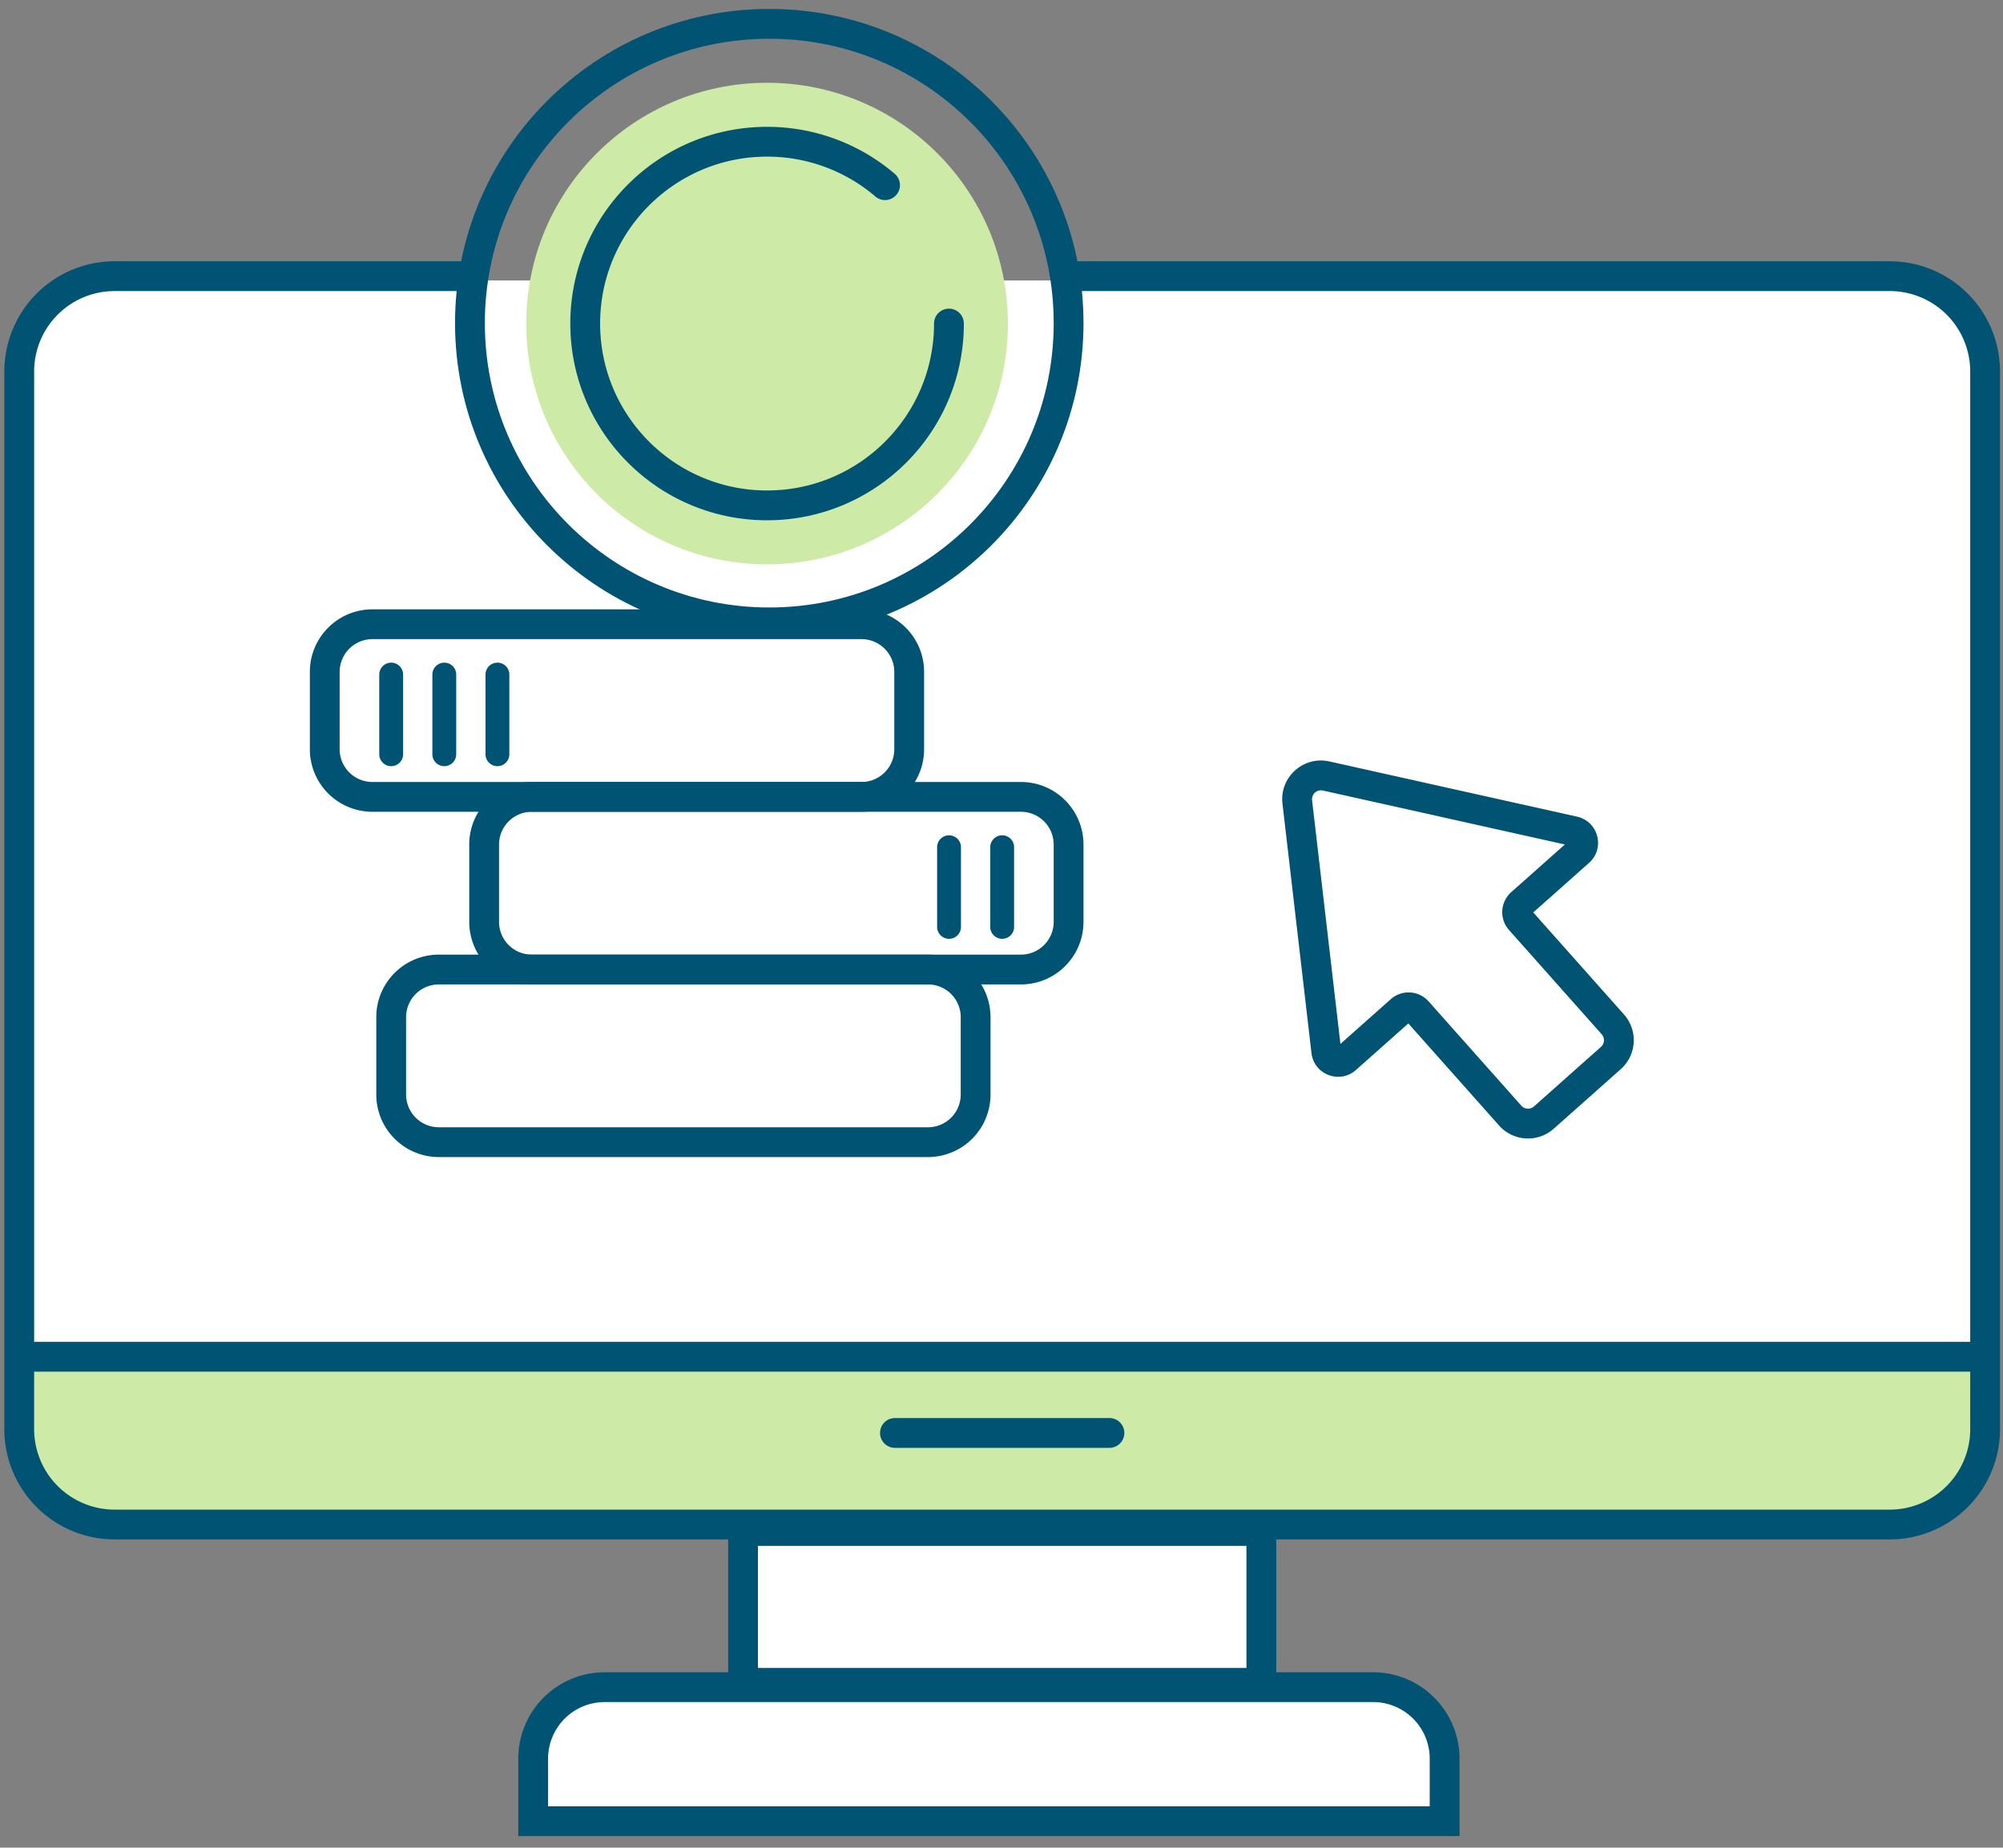
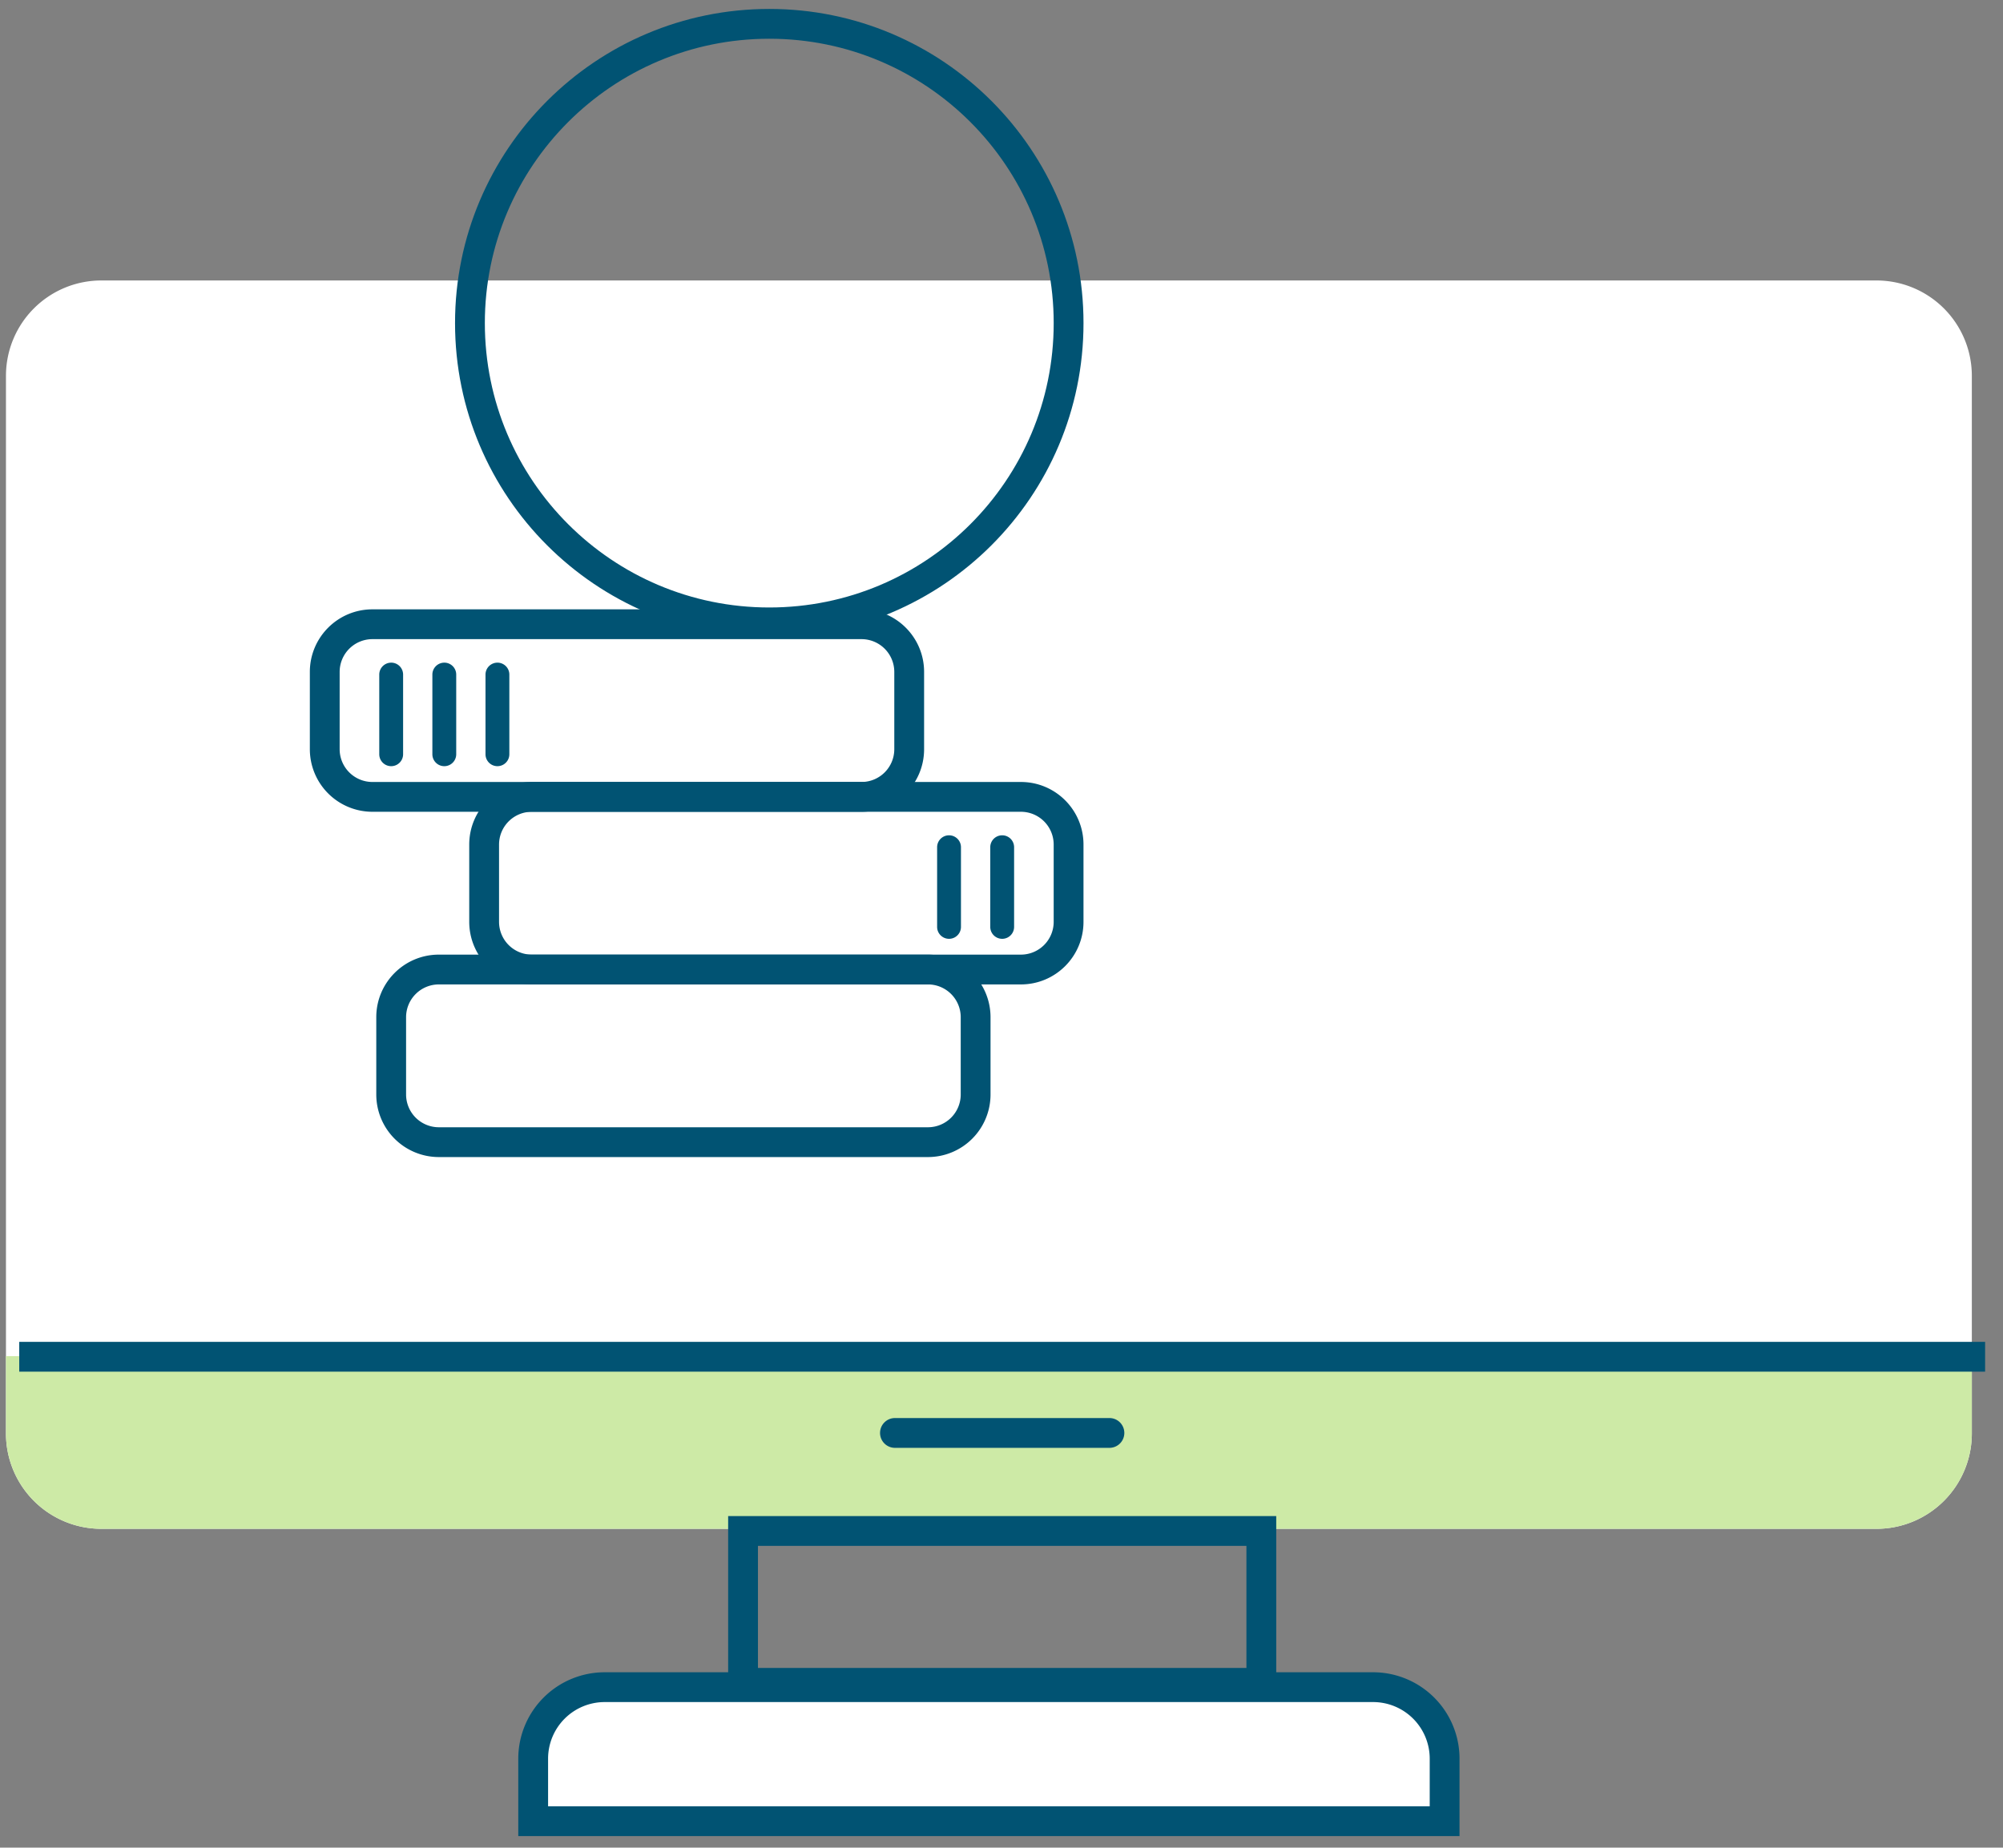
<svg xmlns="http://www.w3.org/2000/svg" width="168" height="155" viewBox="0 0 168 155" fill="none">
  <rect x="0" y="0" width="168" height="155" fill="#808080" stroke="none" />
  <g id="Group 50">
    <path id="Rectangle 22" d="M165.386 120.254V31.529a8 8 0 00-8-8H8.5a8 8 0 00-8 8v88.725a8 8 0 008 8h148.886a8 8 0 008-8z" fill="#fff" />
    <g id="Group 52">
      <path id="Ellipse 5 (Stroke)" fill-rule="evenodd" clip-rule="evenodd" d="M64.522 3.25c-13.175 0-23.856 10.68-23.856 23.856 0 13.175 10.68 23.856 23.856 23.856 13.175 0 23.856-10.68 23.856-23.856 0-13.175-10.68-23.856-23.856-23.856zM38.166 27.106C38.166 12.55 49.966.75 64.522.75c14.556 0 26.356 11.8 26.356 26.356 0 14.556-11.8 26.356-26.356 26.356-14.556 0-26.356-11.8-26.356-26.356z" fill="#015373" />
-       <path id="Ellipse 6" d="M84.536 27.144c0 11.156-9.044 20.2-20.2 20.2-11.157 0-20.2-9.044-20.2-20.2 0-11.156 9.043-20.2 20.2-20.2 11.156 0 20.2 9.044 20.2 20.2z" fill="#CDEAA6" />
-       <path id="Ellipse 7 (Stroke)" fill-rule="evenodd" clip-rule="evenodd" d="M64.338 13.14c-7.733 0-14.003 6.27-14.003 14.003 0 7.734 6.27 14.003 14.003 14.003 7.734 0 14.004-6.27 14.004-14.003a1.25 1.25 0 012.5 0c0 9.115-7.39 16.503-16.504 16.503s-16.503-7.388-16.503-16.503c0-9.114 7.389-16.503 16.503-16.503a16.45 16.45 0 0110.706 3.942 1.25 1.25 0 11-1.623 1.902 13.943 13.943 0 00-9.083-3.344z" fill="#015373" />
    </g>
    <path id="Rectangle 27" d="M165.386 120.255v-6.484H.5v6.484a8 8 0 008 8h148.886a8 8 0 008-8z" fill="#CDEAA6" />
-     <path id="Rectangle 26 (Stroke)" fill-rule="evenodd" clip-rule="evenodd" d="M9.614 24.418a6.75 6.75 0 00-6.75 6.75v88.725a6.75 6.75 0 006.75 6.75H158.5a6.75 6.75 0 006.75-6.75V31.168a6.75 6.75 0 00-6.75-6.75H89.597v-2.5H158.5a9.25 9.25 0 019.25 9.25v88.725a9.25 9.25 0 01-9.25 9.25H9.614a9.25 9.25 0 01-9.25-9.25V31.168a9.25 9.25 0 019.25-9.25H39.22v2.5H9.614z" fill="#015373" />
    <path id="Rectangle 13 (Stroke)" fill-rule="evenodd" clip-rule="evenodd" d="M31.56 85.334c0-2.9 2.35-5.25 5.25-5.25h41.02a5.25 5.25 0 015.25 5.25v6.483a5.25 5.25 0 01-5.25 5.25H36.81a5.25 5.25 0 01-5.25-5.25v-6.483zm5.25-2.75a2.75 2.75 0 00-2.75 2.75v6.483a2.75 2.75 0 002.75 2.75h41.02a2.75 2.75 0 002.75-2.75v-6.483a2.75 2.75 0 00-2.75-2.75H36.81z" fill="#015373" />
    <path id="Rectangle 29 (Stroke)" fill-rule="evenodd" clip-rule="evenodd" d="M25.988 56.368c0-2.9 2.35-5.25 5.25-5.25h41.02c2.9 0 5.25 2.35 5.25 5.25v6.483c0 2.9-2.35 5.25-5.25 5.25h-41.02a5.25 5.25 0 01-5.25-5.25v-6.483zm5.25-2.75a2.75 2.75 0 00-2.75 2.75v6.483a2.75 2.75 0 002.75 2.75h41.02a2.75 2.75 0 002.75-2.75v-6.483a2.75 2.75 0 00-2.75-2.75h-41.02z" fill="#015373" />
    <path id="Vector 11 (Stroke)" fill-rule="evenodd" clip-rule="evenodd" d="M32.81 55.59a1 1 0 011 1v6.685a1 1 0 11-2 0v-6.684a1 1 0 011-1z" fill="#015373" />
    <path id="Vector 12 (Stroke)" fill-rule="evenodd" clip-rule="evenodd" d="M37.265 55.59a1 1 0 011 1v6.685a1 1 0 11-2 0v-6.684a1 1 0 011-1z" fill="#015373" />
    <path id="Vector 13 (Stroke)" fill-rule="evenodd" clip-rule="evenodd" d="M41.721 55.59a1 1 0 011 1v6.685a1 1 0 11-2 0v-6.684a1 1 0 011-1z" fill="#015373" />
    <path id="Vector 14 (Stroke)" fill-rule="evenodd" clip-rule="evenodd" d="M79.6 70.074a1 1 0 011 1v6.684a1 1 0 11-2 0v-6.684a1 1 0 011-1z" fill="#015373" />
    <path id="Vector 15 (Stroke)" fill-rule="evenodd" clip-rule="evenodd" d="M84.057 70.074a1 1 0 011 1v6.684a1 1 0 11-2 0v-6.684a1 1 0 011-1z" fill="#015373" />
    <path id="Rectangle 28 (Stroke)" fill-rule="evenodd" clip-rule="evenodd" d="M39.357 70.851c0-2.9 2.35-5.25 5.25-5.25h41.02c2.9 0 5.25 2.35 5.25 5.25v6.483c0 2.9-2.35 5.25-5.25 5.25h-41.02a5.25 5.25 0 01-5.25-5.25v-6.483zm5.25-2.75a2.75 2.75 0 00-2.75 2.75v6.483a2.75 2.75 0 002.75 2.75h41.02a2.75 2.75 0 002.75-2.75v-6.483a2.75 2.75 0 00-2.75-2.75h-41.02z" fill="#015373" />
-     <path id="Rectangle 23 (Stroke)" fill-rule="evenodd" clip-rule="evenodd" d="M110.958 66.318a.75.75 0 00-.908.818l2.377 20.44 4.223-3.753a2.25 2.25 0 013.176.187l7.774 8.747a.75.75 0 001.059.063l5.62-4.995a.75.75 0 00.062-1.059l-7.774-8.747a2.25 2.25 0 01.187-3.177l4.499-3.998-20.295-4.526zm-3.391 1.107c-.259-2.222 1.752-4.034 3.936-3.547l20.771 4.632c1.791.4 2.376 2.66 1.005 3.878l-4.677 4.157 7.608 8.56a3.25 3.25 0 01-.27 4.589l-5.62 4.994a3.25 3.25 0 01-4.588-.27l-7.609-8.56-4.394 3.905c-1.361 1.21-3.519.387-3.73-1.421l-2.432-20.917z" fill="#015373" />
-     <path id="Rectangle 24" d="M62.323 128.435h43.47v12.741h-43.47v-12.741z" fill="#fff" />
    <path id="Rectangle 24 (Stroke)" fill-rule="evenodd" clip-rule="evenodd" d="M61.073 127.185h45.97v15.241h-45.97v-15.241zm2.5 2.5v10.241h40.97v-10.241h-40.97z" fill="#015373" />
    <path id="Rectangle 25" d="M44.72 147.538a6 6 0 016-6h64.446a6 6 0 016 6v5.242H44.719v-5.242z" fill="#fff" />
    <path id="Rectangle 25 (Stroke)" fill-rule="evenodd" clip-rule="evenodd" d="M43.47 147.538a7.25 7.25 0 017.25-7.25h64.446a7.25 7.25 0 017.25 7.25v6.492H43.469v-6.492zm7.25-4.75a4.75 4.75 0 00-4.75 4.75v3.992h73.946v-3.992a4.75 4.75 0 00-4.75-4.75H50.719z" fill="#015373" />
    <path id="Vector 8 (Stroke)" fill-rule="evenodd" clip-rule="evenodd" d="M166.5 115.07H1.614v-2.5H166.5v2.5z" fill="#015373" />
    <path id="Vector 9 (Stroke)" fill-rule="evenodd" clip-rule="evenodd" d="M73.814 120.211c0-.69.56-1.25 1.25-1.25h17.988a1.25 1.25 0 010 2.5H75.064a1.25 1.25 0 01-1.25-1.25z" fill="#015373" />
  </g>
</svg>